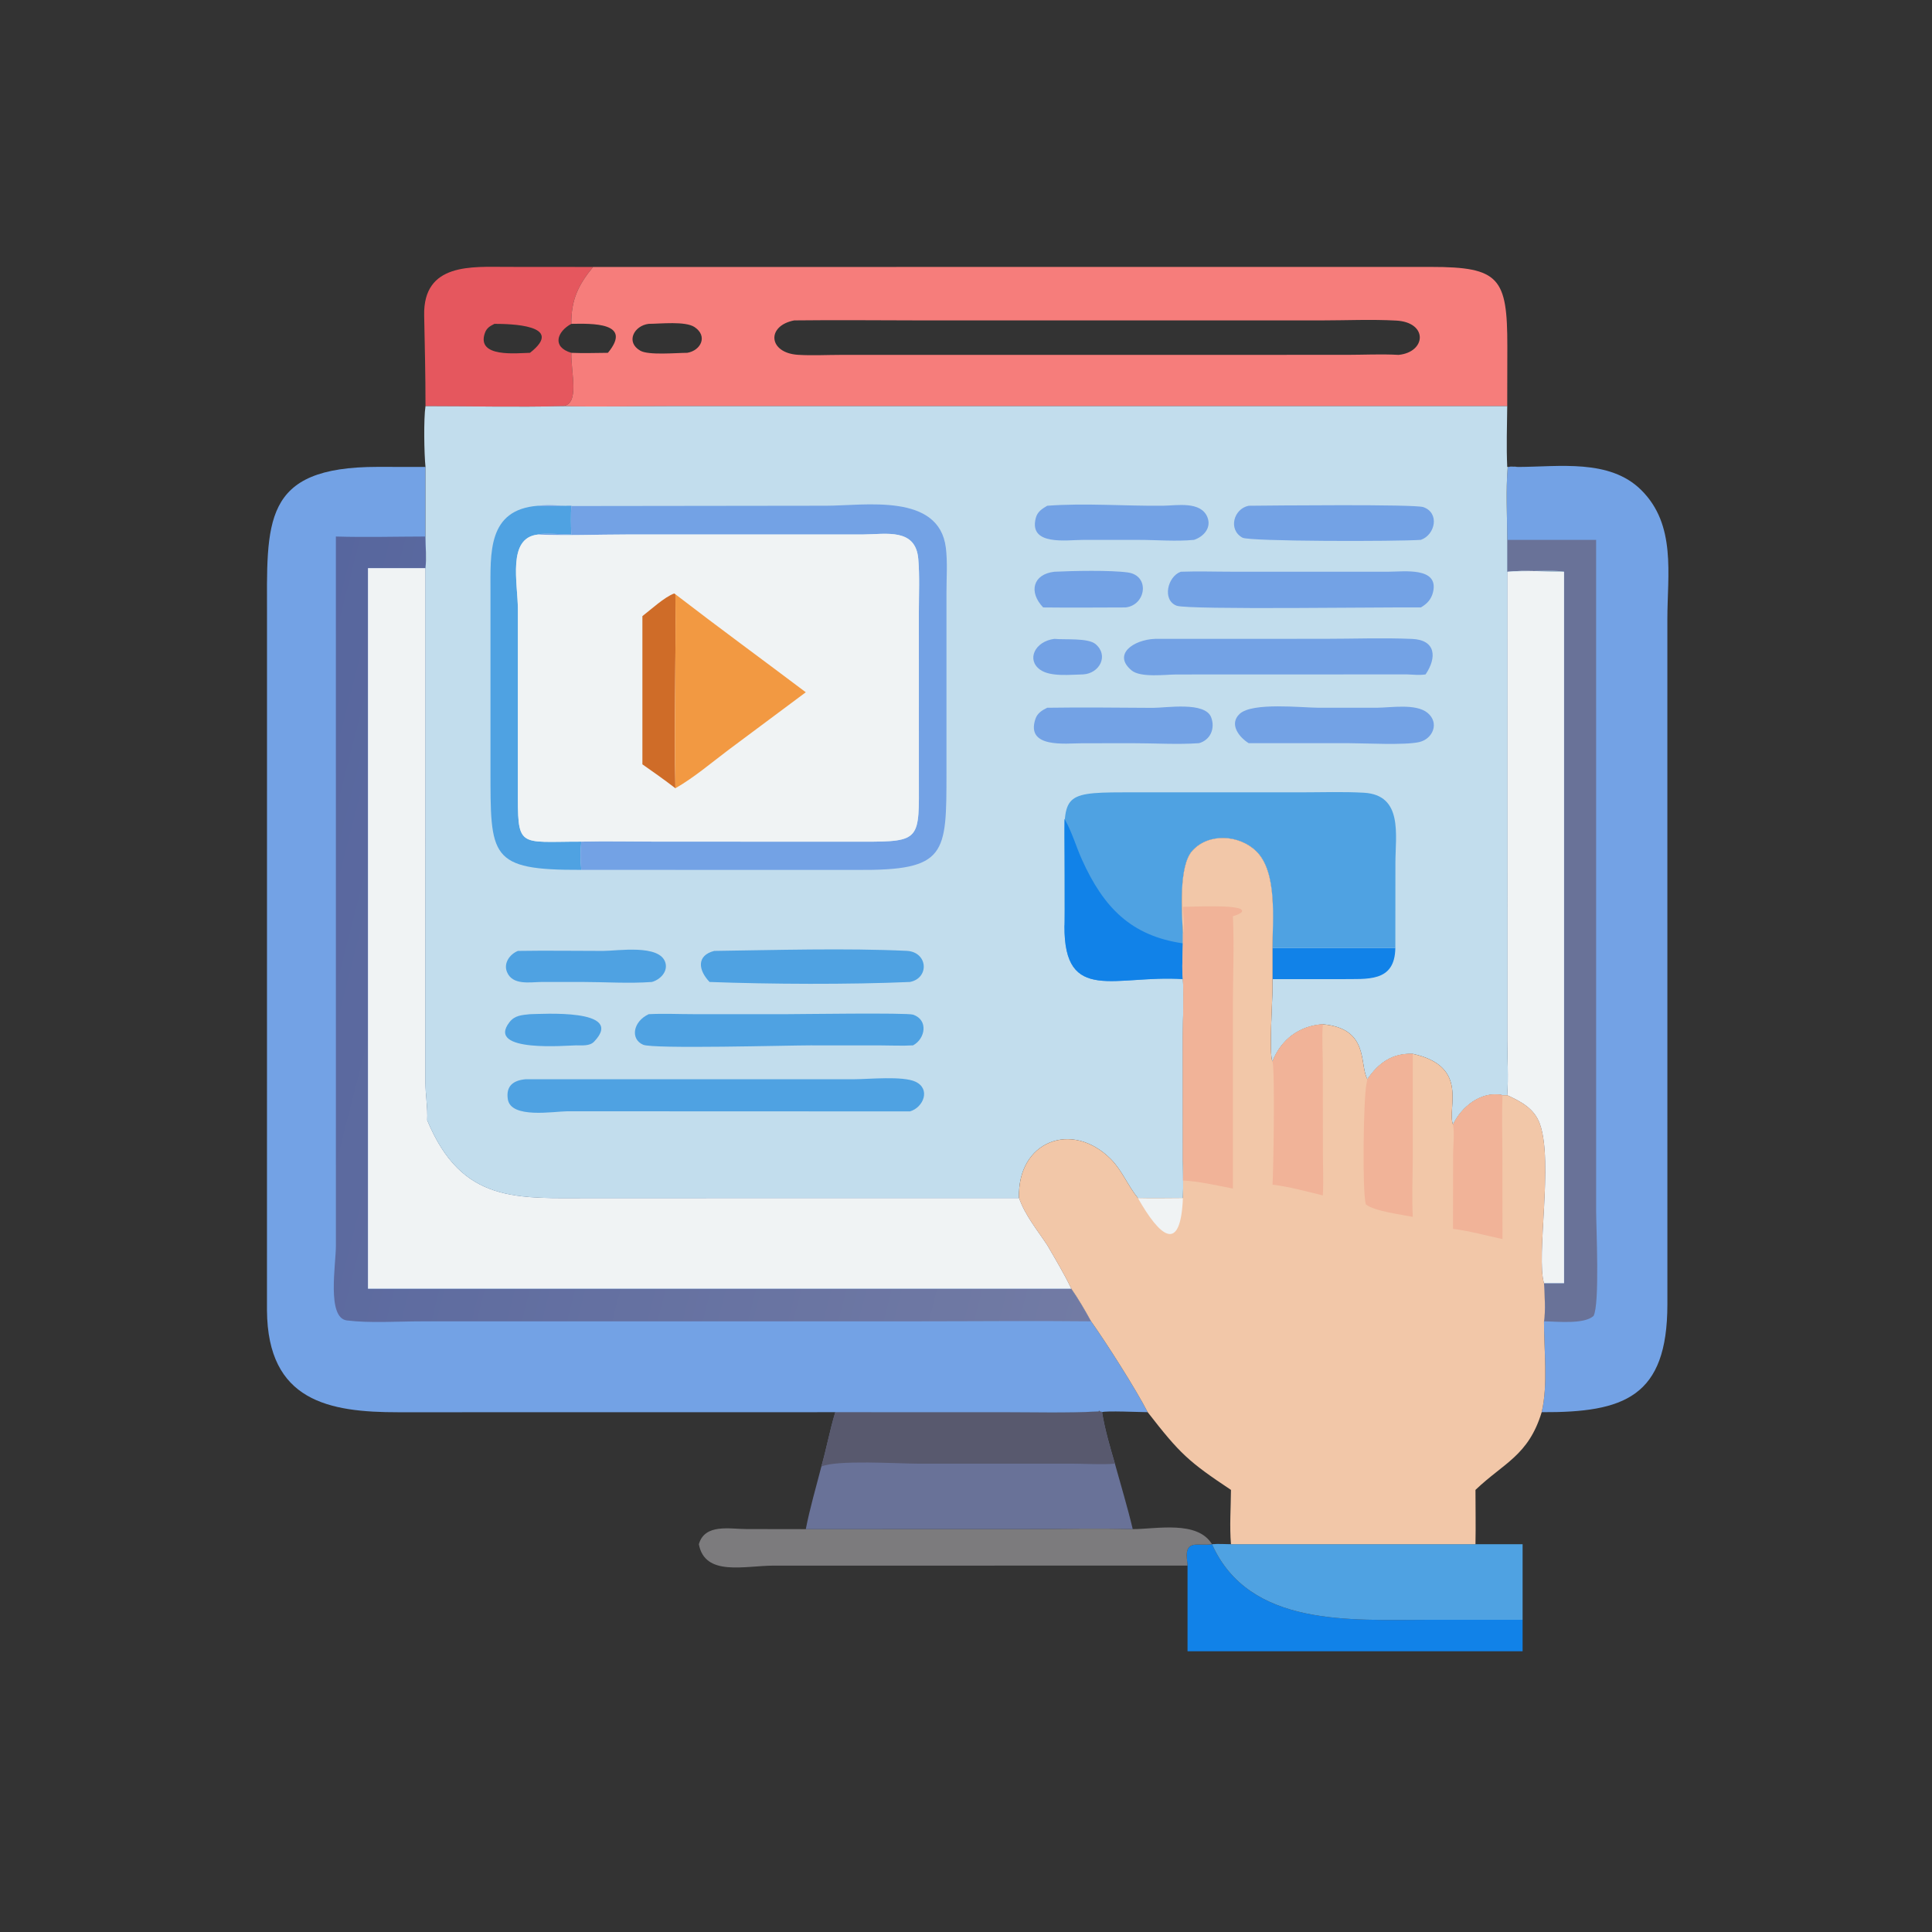
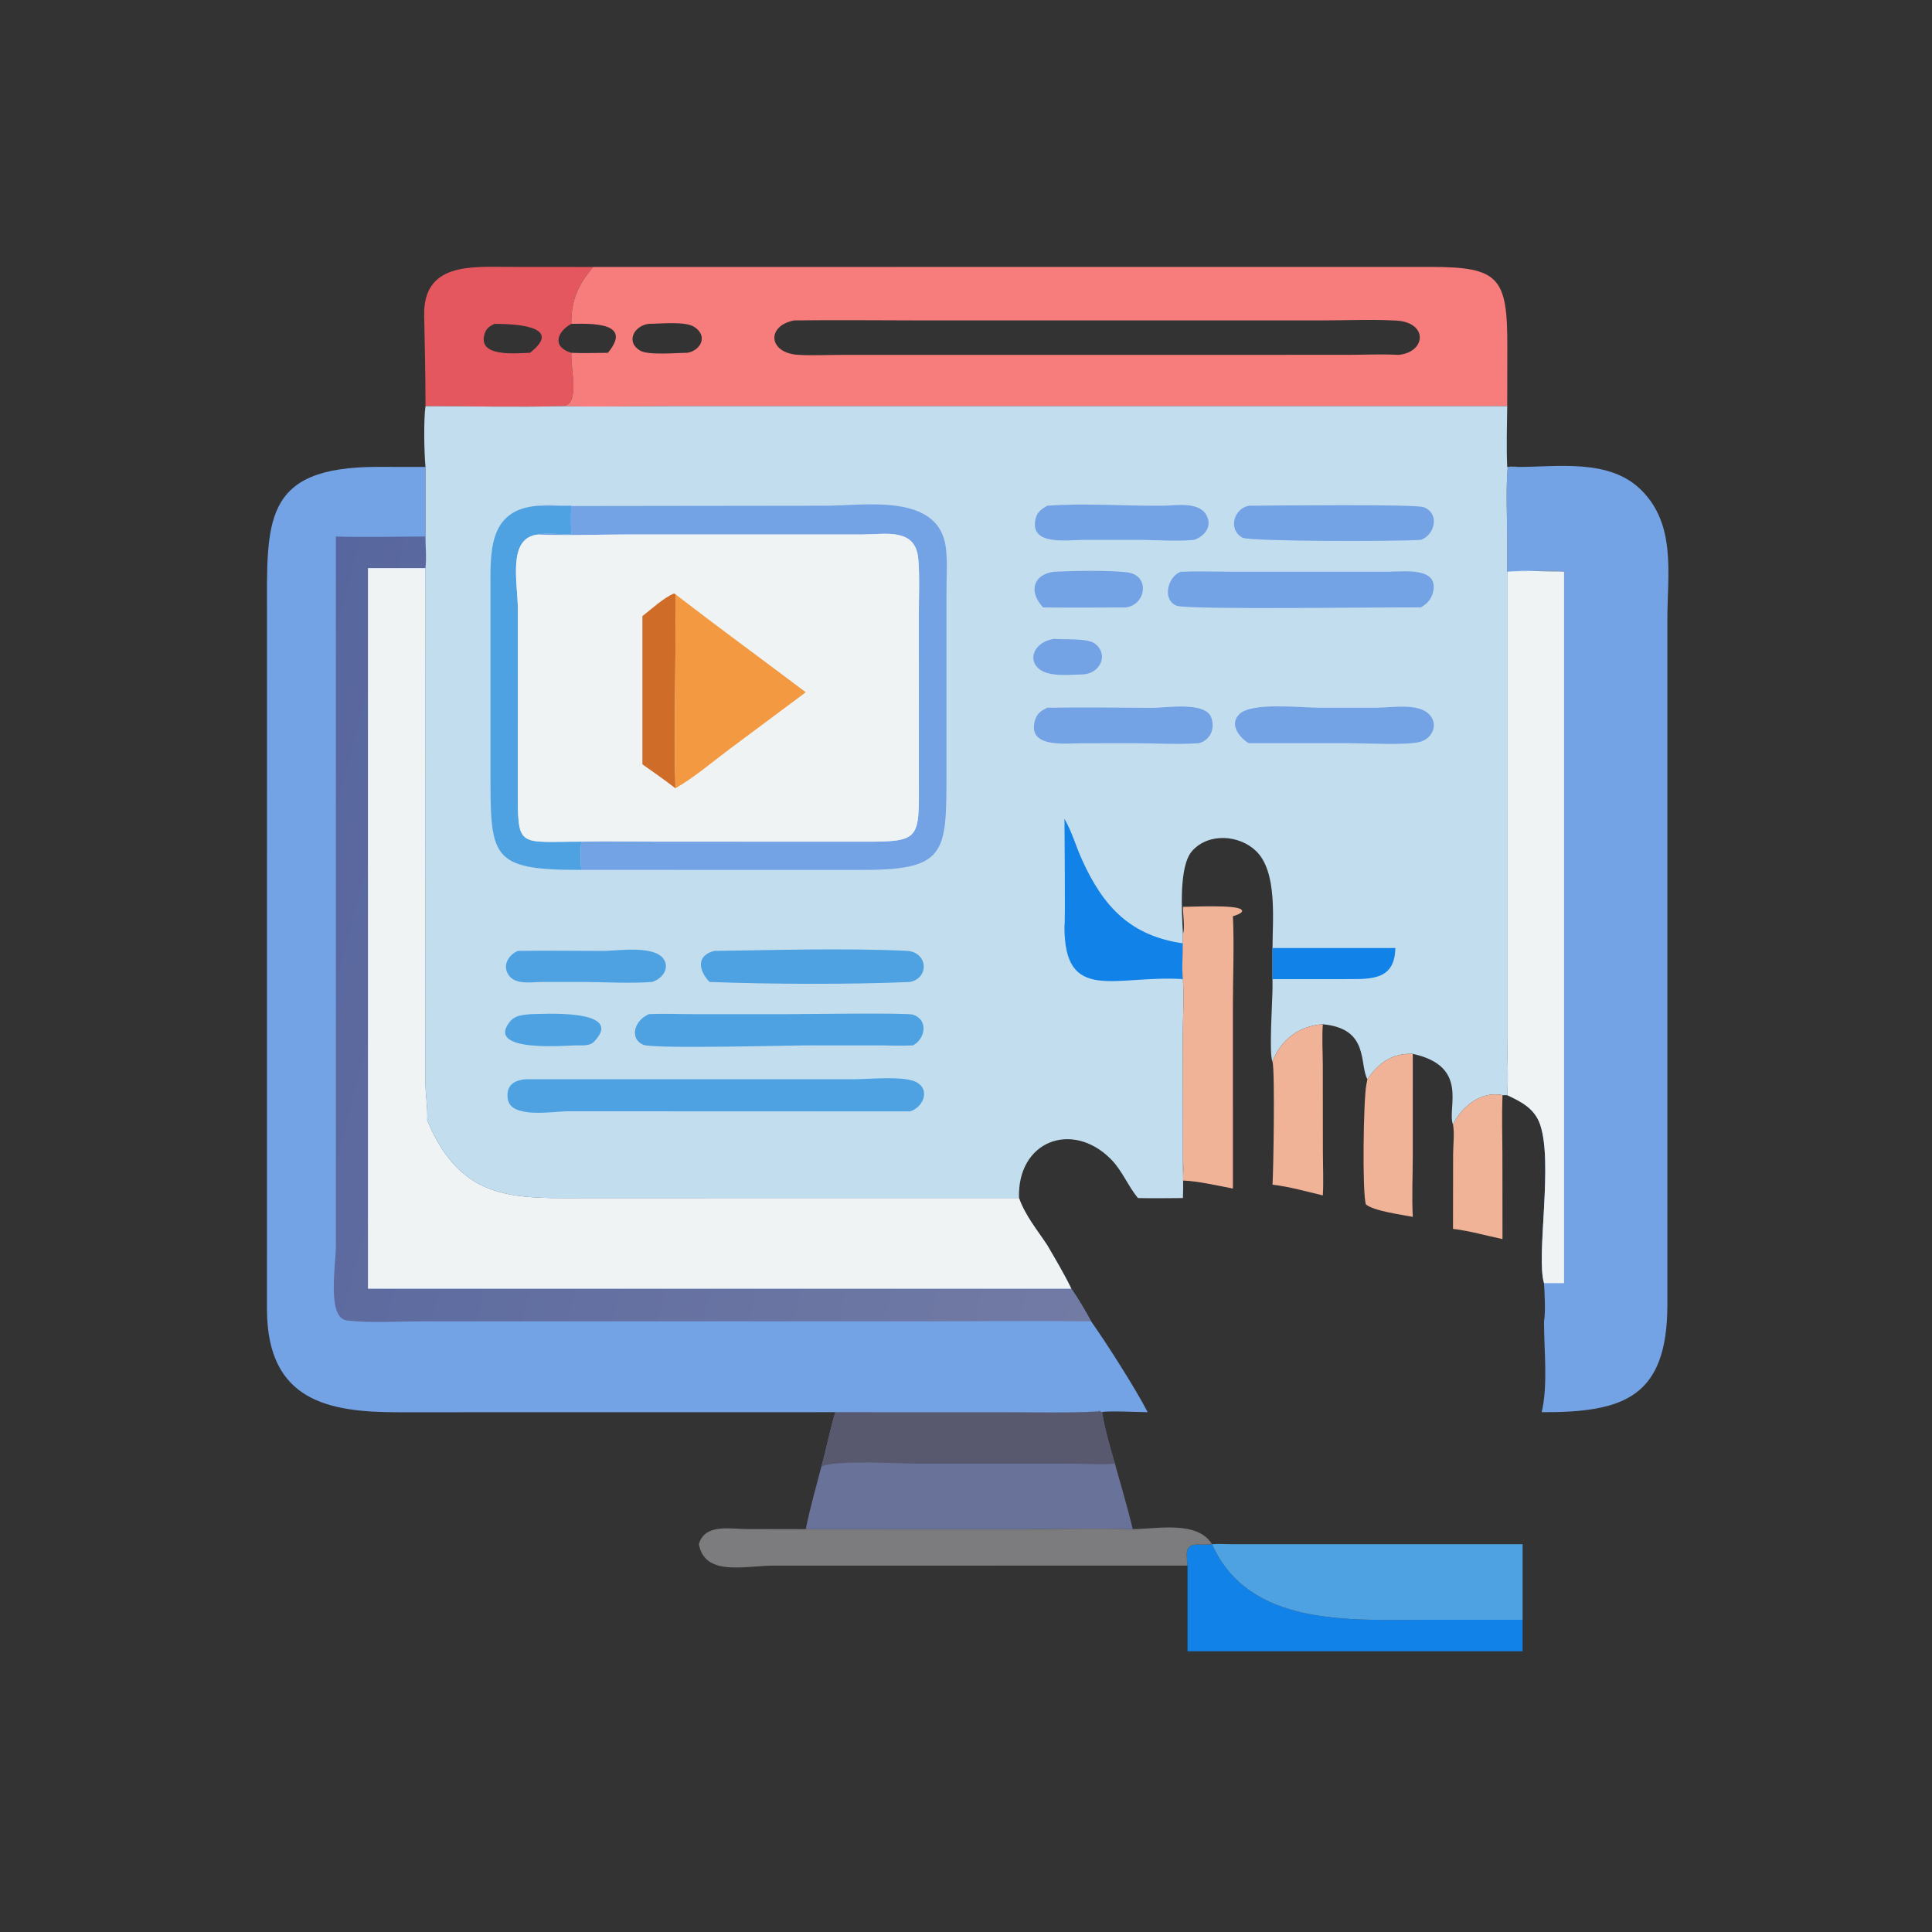
<svg xmlns="http://www.w3.org/2000/svg" width="1024" height="1024">
  <rect width="100%" height="100%" fill="#333333" stroke="none" />
  <path fill="#1182E8" transform="scale(2 2)" d="M314.708 414.903L314.543 413.067C314.053 407.881 317.604 409.767 321.19 409.231L321.19 409.231C331.049 431.27 357.977 429.261 378.264 429.264L403.505 429.261L403.505 437.599L314.708 437.599L314.708 414.903Z" />
  <path fill="#7C7B7D" transform="scale(2 2)" d="M213.544 405.24L271.431 405.234C280.989 405.233 290.64 404.955 300.189 405.24C306.525 405.211 317.339 402.865 321.19 409.231C317.604 409.767 314.053 407.881 314.543 413.067L314.708 414.903L205.078 414.906C197.302 414.916 186.823 417.869 185.203 409.231C186.79 403.712 193.369 405.212 197.846 405.215L213.544 405.24Z" />
  <path fill="#E5575E" transform="scale(2 2)" d="M112.761 107.636C112.765 99.596 112.578 91.62 112.409 83.597C112.113 69.566 125.147 70.729 134.306 70.73L157.164 70.749C153.198 75.609 151.364 79.455 151.406 85.823C147.633 87.85 146.175 91.96 151.406 93.501C151.268 98.751 153.802 107.347 148.985 107.636C136.942 107.938 124.813 107.637 112.761 107.636ZM131.033 85.823C129.848 86.417 128.974 86.918 128.511 88.221C126.145 94.87 136.959 93.564 140.452 93.501C149.996 86.024 134.956 85.835 131.033 85.823Z" />
  <path fill="#4FA2E2" transform="scale(2 2)" d="M391.016 409.231L403.505 409.231L403.505 429.261L378.264 429.264C357.977 429.261 331.049 431.27 321.19 409.231C322.831 409.087 324.57 409.215 326.22 409.231L391.016 409.231Z" />
  <path fill="#697298" transform="scale(2 2)" d="M221.362 374.244L265.457 374.247C273.998 374.246 282.609 374.504 291.135 374.047L291.262 373.807L291.521 374.042L291.989 374.152L292.055 374.244C292.794 378.806 294.164 383.452 295.462 387.891C297.058 393.657 298.807 399.42 300.189 405.24C290.64 404.955 280.989 405.233 271.431 405.234L213.544 405.24C214.62 399.68 216.258 394.153 217.664 388.662C219.029 383.891 219.908 378.997 221.362 374.244Z" />
  <path fill="#58596E" transform="scale(2 2)" d="M221.362 374.244L265.457 374.247C273.998 374.246 282.609 374.504 291.135 374.047L291.262 373.807L291.521 374.042L291.989 374.152L292.055 374.244C292.794 378.806 294.164 383.452 295.462 387.891C291.8 388.196 287.902 387.892 284.211 387.889L243.169 387.887C238.124 387.885 221.561 386.815 217.664 388.662C219.029 383.891 219.908 378.997 221.362 374.244Z" />
  <path fill="#F67D7B" transform="scale(2 2)" d="M157.164 70.749L379.257 70.738C397.383 70.731 399.473 73.652 399.458 91.747L399.43 107.636L176.685 107.636C167.466 107.636 158.199 107.85 148.985 107.636C153.802 107.347 151.268 98.751 151.406 93.501C146.175 91.96 147.633 87.85 151.406 85.823C151.364 79.455 153.198 75.609 157.164 70.749ZM210.477 84.91C203.03 86.34 203.604 93.541 211.488 94.031C215.235 94.263 219.104 94.047 222.865 94.047L356.953 94.036C361.483 94.029 366.134 93.793 370.651 94.047C377.955 93.323 378.524 85.424 370.004 84.955C363.449 84.594 356.722 84.91 350.149 84.911L245.341 84.915C233.723 84.911 222.093 84.769 210.477 84.91ZM171.909 85.823C167.994 86.304 165.726 90.683 169.699 92.946C171.896 94.198 179.226 93.506 182.129 93.501C185.719 92.902 187.651 89.086 184.079 86.689C181.636 85.049 175.011 85.814 171.909 85.823ZM151.406 85.823C147.633 87.85 146.175 91.96 151.406 93.501C154.617 93.647 157.887 93.525 161.103 93.501C167.824 85.352 156.742 85.749 151.406 85.823Z" />
  <path fill="#73A2E5" transform="scale(2 2)" d="M399.43 143.067C399.425 136.73 399.03 130.099 399.559 123.798C400.418 123.555 401.414 123.7 402.302 123.747C413.175 123.71 426.542 121.556 434.918 129.841C444.283 139.104 441.868 152.182 441.868 164.151L441.875 345.703C441.847 370.193 430.465 374.358 408.561 374.244C410.267 367.098 409.169 357.708 409.177 350.167C409.627 347.898 409.341 342.508 409.177 340.047C407.042 332.858 411.685 308.127 408.127 297.946C406.663 293.759 403.177 291.974 399.43 290.226C399.78 285.495 399.446 280.497 399.442 275.739L399.43 151.517C403.772 151.038 409.894 151.514 414.491 151.517C412.31 150.965 402.455 151.519 399.43 151.517L399.43 143.067Z" />
-   <path fill="#697298" transform="scale(2 2)" d="M399.43 143.067L422.99 143.067L422.994 320.857C422.994 325.189 423.982 345.669 422.308 348.739C419.764 351.033 412.557 350.191 409.177 350.167C409.627 347.898 409.341 342.508 409.177 340.047L414.491 340.047L414.491 151.517C412.31 150.965 402.455 151.519 399.43 151.517L399.43 143.067Z" />
  <path fill="#F0F3F4" transform="scale(2 2)" d="M414.491 151.517L414.491 340.047L409.177 340.047C407.042 332.858 411.685 308.127 408.127 297.946C406.663 293.759 403.177 291.974 399.43 290.226C399.78 285.495 399.446 280.497 399.442 275.739L399.43 151.517C403.772 151.038 409.894 151.514 414.491 151.517Z" />
  <path fill="#73A2E5" transform="scale(2 2)" d="M221.362 374.244L105.603 374.261C87.216 374.276 70.92 371.372 70.75 347.261L70.76 164.002C70.755 138.237 69.207 123.717 100.136 123.727L112.761 123.747L112.761 142.186C112.778 144.899 113.039 147.88 112.761 150.563L112.741 286.877C112.747 290.153 113.382 293.657 113.204 296.882C122.464 319.114 136.986 317.501 157.044 317.504L270.052 317.494C271.657 322.1 274.871 325.953 277.526 329.978C279.717 333.749 282.017 337.585 283.91 341.513C285.833 344.295 287.531 347.2 289.152 350.167C293.187 355.843 300.998 368.112 304.15 374.244C302.676 374.242 292.615 373.813 292.055 374.244L291.989 374.152L291.521 374.042L291.262 373.807L291.135 374.047C282.609 374.504 273.998 374.246 265.457 374.247L221.362 374.244Z" />
  <defs>
    <linearGradient id="gradient_0" gradientUnits="userSpaceOnUse" x1="65.43" y1="236.689" x2="301.652" y2="297.056">
      <stop offset="0" stop-color="#57669E" />
      <stop offset="1" stop-color="#727BA4" />
    </linearGradient>
  </defs>
  <path fill="url(#gradient_0)" transform="scale(2 2)" d="M89.01 142.186C96.901 142.419 104.863 142.197 112.761 142.186C112.778 144.899 113.039 147.88 112.761 150.563L97.524 150.563L97.524 341.513L283.91 341.513C285.833 344.295 287.531 347.2 289.152 350.167C273.598 349.999 258.027 350.164 242.471 350.164L111.627 350.172C105.441 350.172 97.974 350.683 91.927 349.93C86.557 349.262 89.014 335.14 89.014 330.221L89.01 142.186Z" />
  <path fill="#F0F3F4" transform="scale(2 2)" d="M97.524 150.563L112.761 150.563L112.741 286.877C112.747 290.153 113.382 293.657 113.204 296.882C122.464 319.114 136.986 317.501 157.044 317.504L270.052 317.494C271.657 322.1 274.871 325.953 277.526 329.978C279.717 333.749 282.017 337.585 283.91 341.513L97.524 341.513L97.524 150.563Z" />
  <path fill="#C2DDED" transform="scale(2 2)" d="M112.761 107.636C124.813 107.637 136.942 107.938 148.985 107.636C158.199 107.85 167.466 107.636 176.685 107.636L399.43 107.636C399.373 112.982 399.188 118.408 399.43 123.747C400.396 123.689 401.339 123.606 402.302 123.747C401.414 123.7 400.418 123.555 399.559 123.798C399.03 130.099 399.425 136.73 399.43 143.067L399.43 151.517C402.455 151.519 412.31 150.965 414.491 151.517C409.894 151.514 403.772 151.038 399.43 151.517L399.442 275.739C399.446 280.497 399.78 285.495 399.43 290.226C403.177 291.974 406.663 293.759 408.127 297.946C411.685 308.127 407.042 332.858 409.177 340.047C409.341 342.508 409.627 347.898 409.177 350.167C409.169 357.708 410.267 367.098 408.561 374.244C405.059 385.77 398.492 387.685 391.016 394.839C391.02 399.632 391.111 404.44 391.016 409.231L326.22 409.231C324.57 409.215 322.831 409.087 321.19 409.231L321.19 409.231C317.339 402.865 306.525 405.211 300.189 405.24C298.807 399.42 297.058 393.657 295.462 387.891C294.164 383.452 292.794 378.806 292.055 374.244C292.615 373.813 302.676 374.242 304.15 374.244C300.998 368.112 293.187 355.843 289.152 350.167C287.531 347.2 285.833 344.295 283.91 341.513C282.017 337.585 279.717 333.749 277.526 329.978C274.871 325.953 271.657 322.1 270.052 317.494L157.044 317.504C136.986 317.501 122.464 319.114 113.204 296.882C113.382 293.657 112.747 290.153 112.741 286.877L112.761 150.563C113.039 147.88 112.778 144.899 112.761 142.186L112.761 123.747C112.397 120.223 112.247 110.965 112.761 107.636ZM313.488 247.432L313.488 250C313.459 253.064 313.15 256.446 313.488 259.478C313.789 264.474 313.465 269.614 313.468 274.626L313.488 307.481C313.496 310.807 313.625 314.175 313.488 317.494C309.516 317.506 305.526 317.598 301.557 317.494C298.894 314.243 297.334 310.119 294.354 307.141C284.072 296.866 269.54 302.405 270.052 317.494C271.657 322.1 274.871 325.953 277.526 329.978C279.717 333.749 282.017 337.585 283.91 341.513C285.833 344.295 287.531 347.2 289.152 350.167C293.187 355.843 300.998 368.112 304.15 374.244C302.676 374.242 292.615 373.813 292.055 374.244C292.794 378.806 294.164 383.452 295.462 387.891C297.058 393.657 298.807 399.42 300.189 405.24C306.525 405.211 317.339 402.865 321.19 409.231L321.19 409.231C322.831 409.087 324.57 409.215 326.22 409.231L391.016 409.231C391.111 404.44 391.02 399.632 391.016 394.839C398.492 387.685 405.059 385.77 408.561 374.244C410.267 367.098 409.169 357.708 409.177 350.167C409.627 347.898 409.341 342.508 409.177 340.047C407.042 332.858 411.685 308.127 408.127 297.946C406.663 293.759 403.177 291.974 399.43 290.226L398.175 290.226C392.646 289.009 387.328 293.225 385.062 298.031C383.359 293.688 389.574 282.6 374.406 279.281C368.931 279.07 365.324 281.7 362.377 286.013C360.17 282.064 362.984 272.568 350.564 271.443C344.324 271.829 339.501 275.491 337.229 281.275C336.239 279.56 337.23 264.982 337.229 261.9L337.229 259.478L337.229 251.24C337.224 243.862 338.596 231.119 332.908 225.571C328.463 221.235 320.315 220.63 315.962 225.473C312.346 229.498 313.189 241.683 313.488 247.432Z" />
  <path fill="#73A2E5" transform="scale(2 2)" d="M279.42 169.307C282.158 169.58 288.355 169.006 290.338 170.695C293.933 173.755 291.352 178.475 287.063 178.723C283.775 178.766 278.378 179.46 275.605 177.452C271.989 174.834 274.234 169.967 279.42 169.307Z" />
  <path fill="#4FA2E2" transform="scale(2 2)" d="M140.452 268.769C143.334 268.749 165.948 267.157 157.446 276.043C156.264 277.279 154.254 277.011 152.688 277.032C150.496 277.021 128.651 279.082 135.015 270.887C136.444 269.047 138.321 269.008 140.452 268.769Z" />
  <path fill="#73A2E5" transform="scale(2 2)" d="M279.42 151.517C284.22 151.28 294.256 151.064 298.893 151.709C304.811 152.531 303.733 160.37 298.295 160.977C291.015 160.992 283.725 161.063 276.446 160.977C272.498 156.831 273.791 152.144 279.42 151.517Z" />
  <path fill="#1182E8" transform="scale(2 2)" d="M337.229 251.24L369.781 251.24C369.625 260.436 362.365 259.376 355.348 259.478L337.229 259.478L337.229 251.24Z" />
  <path fill="#4FA2E2" transform="scale(2 2)" d="M137.256 252.001C144.783 251.88 152.327 251.997 159.855 252.002C163.618 252.004 174.863 250.16 176.33 255.103C177.05 257.526 174.924 259.632 172.76 260.231C166.703 260.679 160.348 260.235 154.253 260.229L143.502 260.232C140.454 260.261 135.836 261.186 134.357 257.595C133.389 255.245 135.087 252.881 137.256 252.001Z" />
  <path fill="#73A2E5" transform="scale(2 2)" d="M277.526 134.03C287.633 133.266 298.071 134.14 308.242 134.021C311.877 133.979 318.196 132.758 319.956 137.018C321.119 139.831 319.017 142.202 316.442 143.067C311.731 143.535 306.579 143.077 301.815 143.077L286.996 143.077C282.78 143.076 272.545 144.735 274.494 137.272C274.924 135.622 276.13 134.846 277.526 134.03Z" />
  <path fill="#73A2E5" transform="scale(2 2)" d="M277.526 187.562C286.841 187.415 296.18 187.544 305.497 187.589C309.022 187.606 319.371 185.847 320.974 190.11C322.08 193.053 320.773 196.1 317.751 196.951C312.025 197.35 305.986 196.955 300.231 196.962L286.679 196.975C282.387 196.977 271.78 198.366 274.396 190.526C274.904 189.004 276.151 188.225 277.526 187.562Z" />
  <path fill="#73A2E5" transform="scale(2 2)" d="M330.918 134.03C336.768 133.972 374.866 133.58 377.191 134.39C381.583 135.918 380.365 141.717 376.546 143.067C370.358 143.509 331.172 143.529 329.266 142.488C325.407 140.38 326.914 134.827 330.918 134.03Z" />
  <path fill="#73A2E5" transform="scale(2 2)" d="M349.494 187.562L364.996 187.555C368.614 187.523 375.221 186.404 378.276 188.883C381.557 191.546 379.722 195.853 376.069 196.667C372.227 197.523 361.848 196.964 357.438 196.951L330.918 196.951C328.406 195.408 325.608 191.896 328.528 189.18C331.89 186.052 344.996 187.548 349.494 187.562Z" />
  <path fill="#4FA2E2" transform="scale(2 2)" d="M189.273 252.001C205.391 251.784 224.241 251.227 240.266 251.982C245.916 252.249 246.382 259.195 241.147 260.231C225.026 260.937 204.19 260.83 188.039 260.231C185.044 257.103 184.522 253.227 189.273 252.001Z" />
  <path fill="#4FA2E2" transform="scale(2 2)" d="M171.909 268.769C175.825 268.564 179.859 268.76 183.788 268.762L207.926 268.768C211.513 268.768 240.335 268.347 241.965 268.892C246.098 270.274 245.231 275.283 241.969 277.032C239.041 277.204 236.023 277.04 233.085 277.039L214.775 277.033C208.891 277.032 173.172 278.023 170.462 276.874C167.001 275.407 167.71 270.739 171.909 268.769Z" />
  <path fill="#73A2E5" transform="scale(2 2)" d="M312.924 151.517C317.483 151.346 322.115 151.51 326.681 151.509L368.136 151.505C371.962 151.506 381.364 150.188 379.775 156.895C379.322 158.809 378.21 160.006 376.546 160.977C368.333 160.849 314.836 161.66 311.831 160.524C307.916 159.043 309.409 152.751 312.924 151.517Z" />
-   <path fill="#73A2E5" transform="scale(2 2)" d="M306.024 169.307L351.035 169.292C358.718 169.287 366.527 168.996 374.197 169.318C380.548 169.585 380.823 174.24 377.798 178.723C376.243 178.98 374.484 178.786 372.906 178.723L311.793 178.744C308.897 178.748 302.271 179.656 299.877 177.662C294.802 173.436 300.336 169.557 306.024 169.307Z" />
  <path fill="#4FA2E2" transform="scale(2 2)" d="M154.05 230.525C129.566 230.614 129.995 227.119 129.982 203.617L129.982 156.931C129.987 146.543 129.151 135.059 142.556 134.03C145.495 134.22 148.461 134.014 151.406 134.03C151.262 136.6 151.289 139.092 151.406 141.66C149.63 141.652 143.815 141.176 142.556 141.66C134.326 142.543 137.239 154.506 137.245 161.496L137.236 208.676C137.211 225.04 137.048 223.029 154.05 223.044C153.767 225.626 153.786 227.95 154.05 230.525Z" />
  <path fill="#4FA2E2" transform="scale(2 2)" d="M139.269 286.013L226.369 286.008C230.195 286.005 239.226 285.089 242.595 286.657C246.714 288.575 244.73 293.494 241.147 294.533L150.349 294.499C146.744 294.525 135.375 296.539 134.578 291.305C134.041 287.785 136.036 286.308 139.269 286.013Z" />
  <path fill="#73A2E5" transform="scale(2 2)" d="M142.556 134.03C145.7 133.621 149.134 134.128 152.315 134.105L218.974 134.022C229.153 134.014 248.854 130.564 250.66 145.163C251.129 148.958 250.825 153.128 250.824 156.96L250.825 204.621C250.815 226.45 250.947 230.711 227.14 230.539L154.05 230.525C153.786 227.95 153.767 225.626 154.05 223.044C160.593 222.883 167.179 223.04 173.726 223.041L228.717 223.058C244.171 223.08 243.541 222.543 243.513 206.224L243.507 162.032C243.507 157.438 243.744 152.69 243.353 148.119C242.646 139.861 234.82 141.601 228.765 141.637L165.925 141.646C158.178 141.647 150.287 141.993 142.556 141.66C143.815 141.176 149.63 141.652 151.406 141.66C151.289 139.092 151.262 136.6 151.406 134.03C148.461 134.014 145.495 134.22 142.556 134.03Z" />
-   <path fill="#4FA2E2" transform="scale(2 2)" d="M282.094 245.442L282.079 226.893C282.051 211.151 281.002 209.988 297.559 209.981L344.738 209.978C350.273 209.98 355.904 209.77 361.429 210.082C371.875 210.671 369.799 221.286 369.798 228.686L369.781 251.24L337.229 251.24C337.224 243.862 338.596 231.119 332.908 225.571C328.463 221.235 320.315 220.63 315.962 225.473C312.346 229.498 313.189 241.683 313.488 247.432L313.488 250C313.459 253.064 313.15 256.446 313.488 259.478C295.629 258.304 281.976 266.18 282.094 245.442Z" />
  <path fill="#1182E8" transform="scale(2 2)" d="M282.094 245.442C282.351 244.885 282.093 219.341 282.094 217.001L282.333 217.428C284.158 220.709 285.177 224.359 286.715 227.776C292.449 240.508 299.746 248.005 313.488 250C313.459 253.064 313.15 256.446 313.488 259.478C295.629 258.304 281.976 266.18 282.094 245.442Z" />
  <path fill="#F0F3F4" transform="scale(2 2)" d="M142.556 141.66C150.287 141.993 158.178 141.647 165.925 141.646L228.765 141.637C234.82 141.601 242.646 139.861 243.353 148.119C243.744 152.69 243.507 157.438 243.507 162.032L243.513 206.224C243.541 222.543 244.171 223.08 228.717 223.058L173.726 223.041C167.179 223.04 160.593 222.883 154.05 223.044C137.048 223.029 137.211 225.04 137.236 208.676L137.245 161.496C137.239 154.506 134.326 142.543 142.556 141.66Z" />
  <path fill="#CF6C28" transform="scale(2 2)" d="M170.242 163.282C172.523 161.524 176.043 158.264 178.651 157.275L178.987 157.487C179.164 174.613 178.632 191.774 178.987 208.894C176.125 206.695 173.202 204.616 170.242 202.554L170.242 163.282Z" />
  <path fill="#F29942" transform="scale(2 2)" d="M178.987 157.487C190.398 166.278 202.043 174.781 213.544 183.457L193.152 198.654C188.578 202.09 183.95 206.057 178.987 208.894C178.632 191.774 179.164 174.613 178.987 157.487Z" />
-   <path fill="#F2C7A8" transform="scale(2 2)" d="M313.488 247.432C313.189 241.683 312.346 229.498 315.962 225.473C320.315 220.63 328.463 221.235 332.908 225.571C338.596 231.119 337.224 243.862 337.229 251.24L337.229 259.478L337.229 261.9C337.23 264.982 336.239 279.56 337.229 281.275C339.501 275.491 344.324 271.829 350.564 271.443C362.984 272.568 360.17 282.064 362.377 286.013C365.324 281.7 368.931 279.07 374.406 279.281C389.574 282.6 383.359 293.688 385.062 298.031C387.328 293.225 392.646 289.009 398.175 290.226L399.43 290.226C403.177 291.974 406.663 293.759 408.127 297.946C411.685 308.127 407.042 332.858 409.177 340.047C409.341 342.508 409.627 347.898 409.177 350.167C409.169 357.708 410.267 367.098 408.561 374.244C405.059 385.77 398.492 387.685 391.016 394.839C391.02 399.632 391.111 404.44 391.016 409.231L326.22 409.231C324.57 409.215 322.831 409.087 321.19 409.231L321.19 409.231C317.339 402.865 306.525 405.211 300.189 405.24C298.807 399.42 297.058 393.657 295.462 387.891C294.164 383.452 292.794 378.806 292.055 374.244C292.615 373.813 302.676 374.242 304.15 374.244C300.998 368.112 293.187 355.843 289.152 350.167C287.531 347.2 285.833 344.295 283.91 341.513C282.017 337.585 279.717 333.749 277.526 329.978C274.871 325.953 271.657 322.1 270.052 317.494C269.54 302.405 284.072 296.866 294.354 307.141C297.334 310.119 298.894 314.243 301.557 317.494C305.526 317.598 309.516 317.506 313.488 317.494C313.625 314.175 313.496 310.807 313.488 307.481L313.468 274.626C313.465 269.614 313.789 264.474 313.488 259.478C313.15 256.446 313.459 253.064 313.488 250L313.488 247.432ZM292.055 374.244C292.794 378.806 294.164 383.452 295.462 387.891C297.058 393.657 298.807 399.42 300.189 405.24C306.525 405.211 317.339 402.865 321.19 409.231L321.19 409.231C322.831 409.087 324.57 409.215 326.22 409.231C325.821 404.54 326.187 399.564 326.22 394.839C314.977 387.347 312.729 385.296 304.15 374.244C302.676 374.242 292.615 373.813 292.055 374.244Z" />
-   <path fill="#F0F3F4" transform="scale(2 2)" d="M313.488 317.494C312.844 332.557 307.306 327.625 301.557 317.494C305.526 317.598 309.516 317.506 313.488 317.494Z" />
+   <path fill="#F0F3F4" transform="scale(2 2)" d="M313.488 317.494C305.526 317.598 309.516 317.506 313.488 317.494Z" />
  <path fill="#F1B398" transform="scale(2 2)" d="M385.062 298.031C387.328 293.225 392.646 289.009 398.175 290.226C397.978 295.364 398.127 300.569 398.152 305.713L398.175 328.371C393.863 327.456 389.43 326.192 385.062 325.661L385.09 305.951C385.094 303.493 385.498 300.397 385.062 298.031Z" />
  <path fill="#F1B398" transform="scale(2 2)" d="M362.377 286.013C365.324 281.7 368.931 279.07 374.406 279.281L374.399 306.586C374.39 311.851 374.124 317.235 374.406 322.488C371.461 321.881 364.194 320.978 361.985 319.194C360.962 316.206 361.332 291.157 362.105 287.386L362.377 286.013Z" />
  <path fill="#F1B398" transform="scale(2 2)" d="M337.229 281.275C339.501 275.491 344.324 271.829 350.564 271.443C350.298 275.005 350.546 278.697 350.556 282.276L350.58 305.198C350.584 309.038 350.786 312.966 350.564 316.796C346.182 315.75 341.705 314.467 337.229 313.96C337.453 310.85 337.919 284.109 337.229 281.275Z" />
  <path fill="#F1B398" transform="scale(2 2)" d="M313.488 240.324C316.038 240.316 327.413 239.723 328.957 241.034C329.976 241.898 327.081 242.703 326.734 242.811C327.096 250.662 326.732 258.646 326.729 266.513L326.734 314.979C322.388 314.161 317.907 313.066 313.488 312.844C313.553 311.061 313.684 309.259 313.488 307.481L313.468 274.626C313.465 269.614 313.789 264.474 313.488 259.478C313.15 256.446 313.459 253.064 313.488 250L313.488 247.432C314.086 246.278 313.462 241.919 313.488 240.324Z" />
</svg>